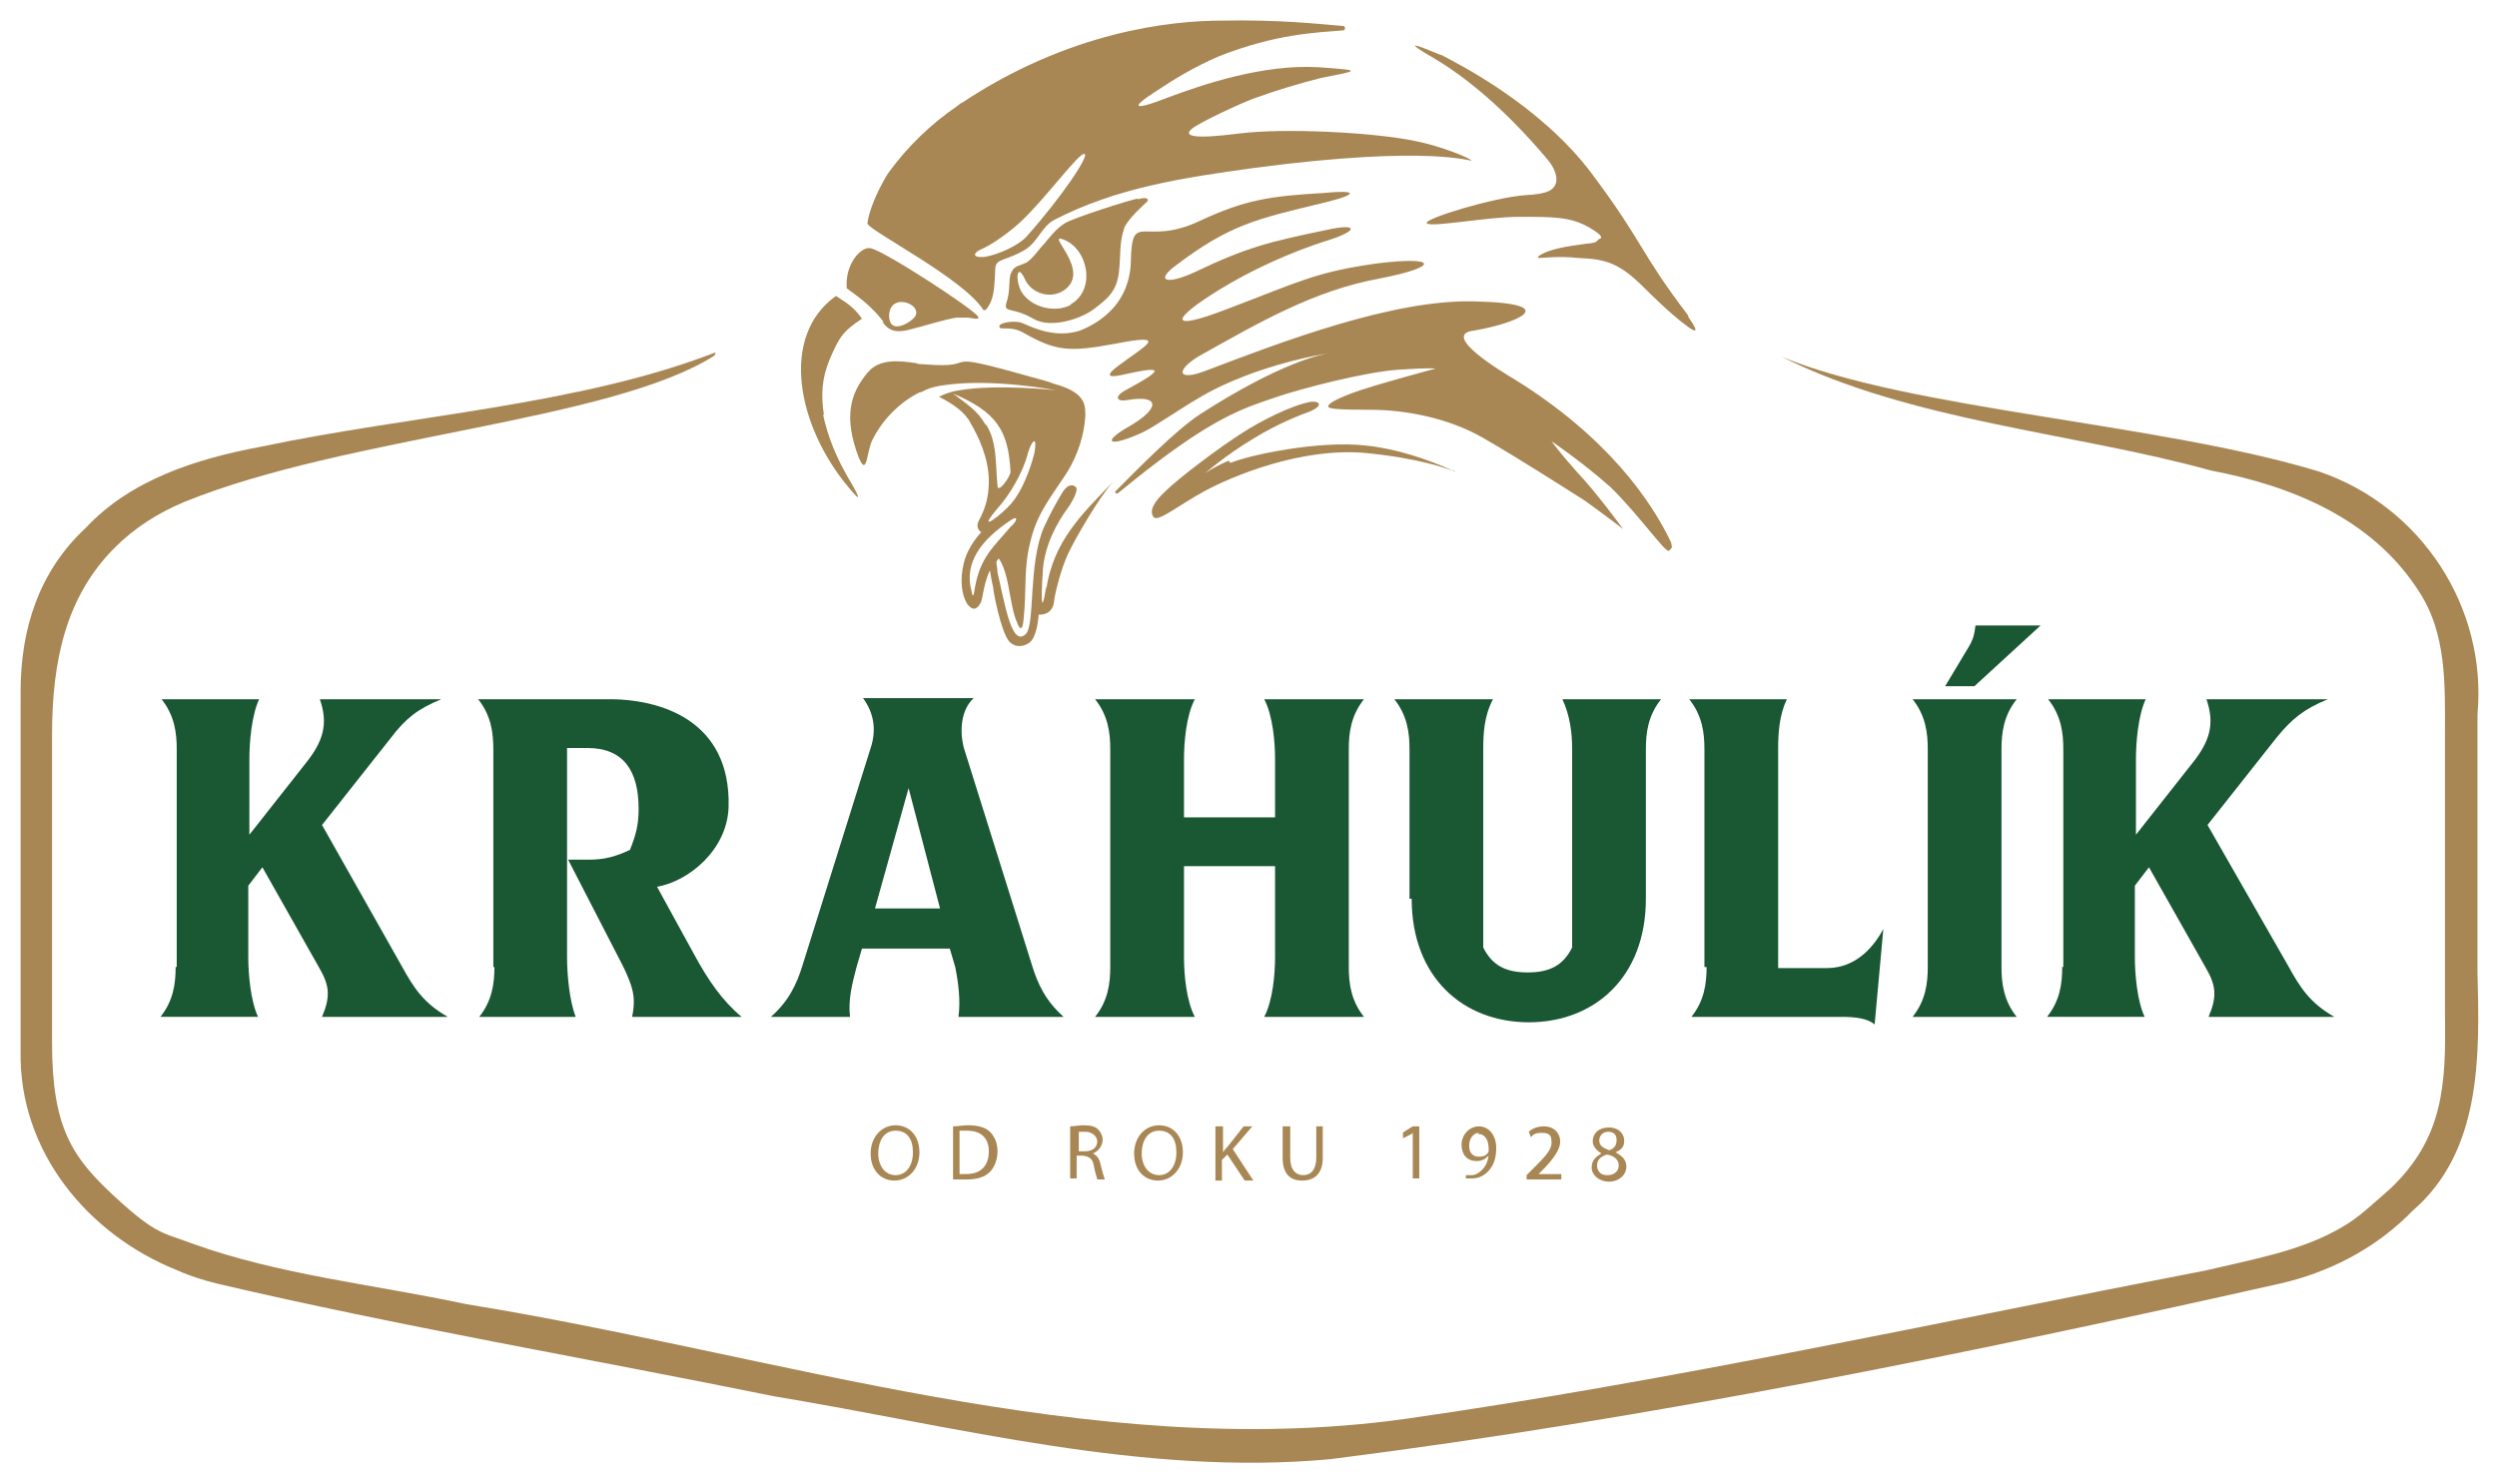
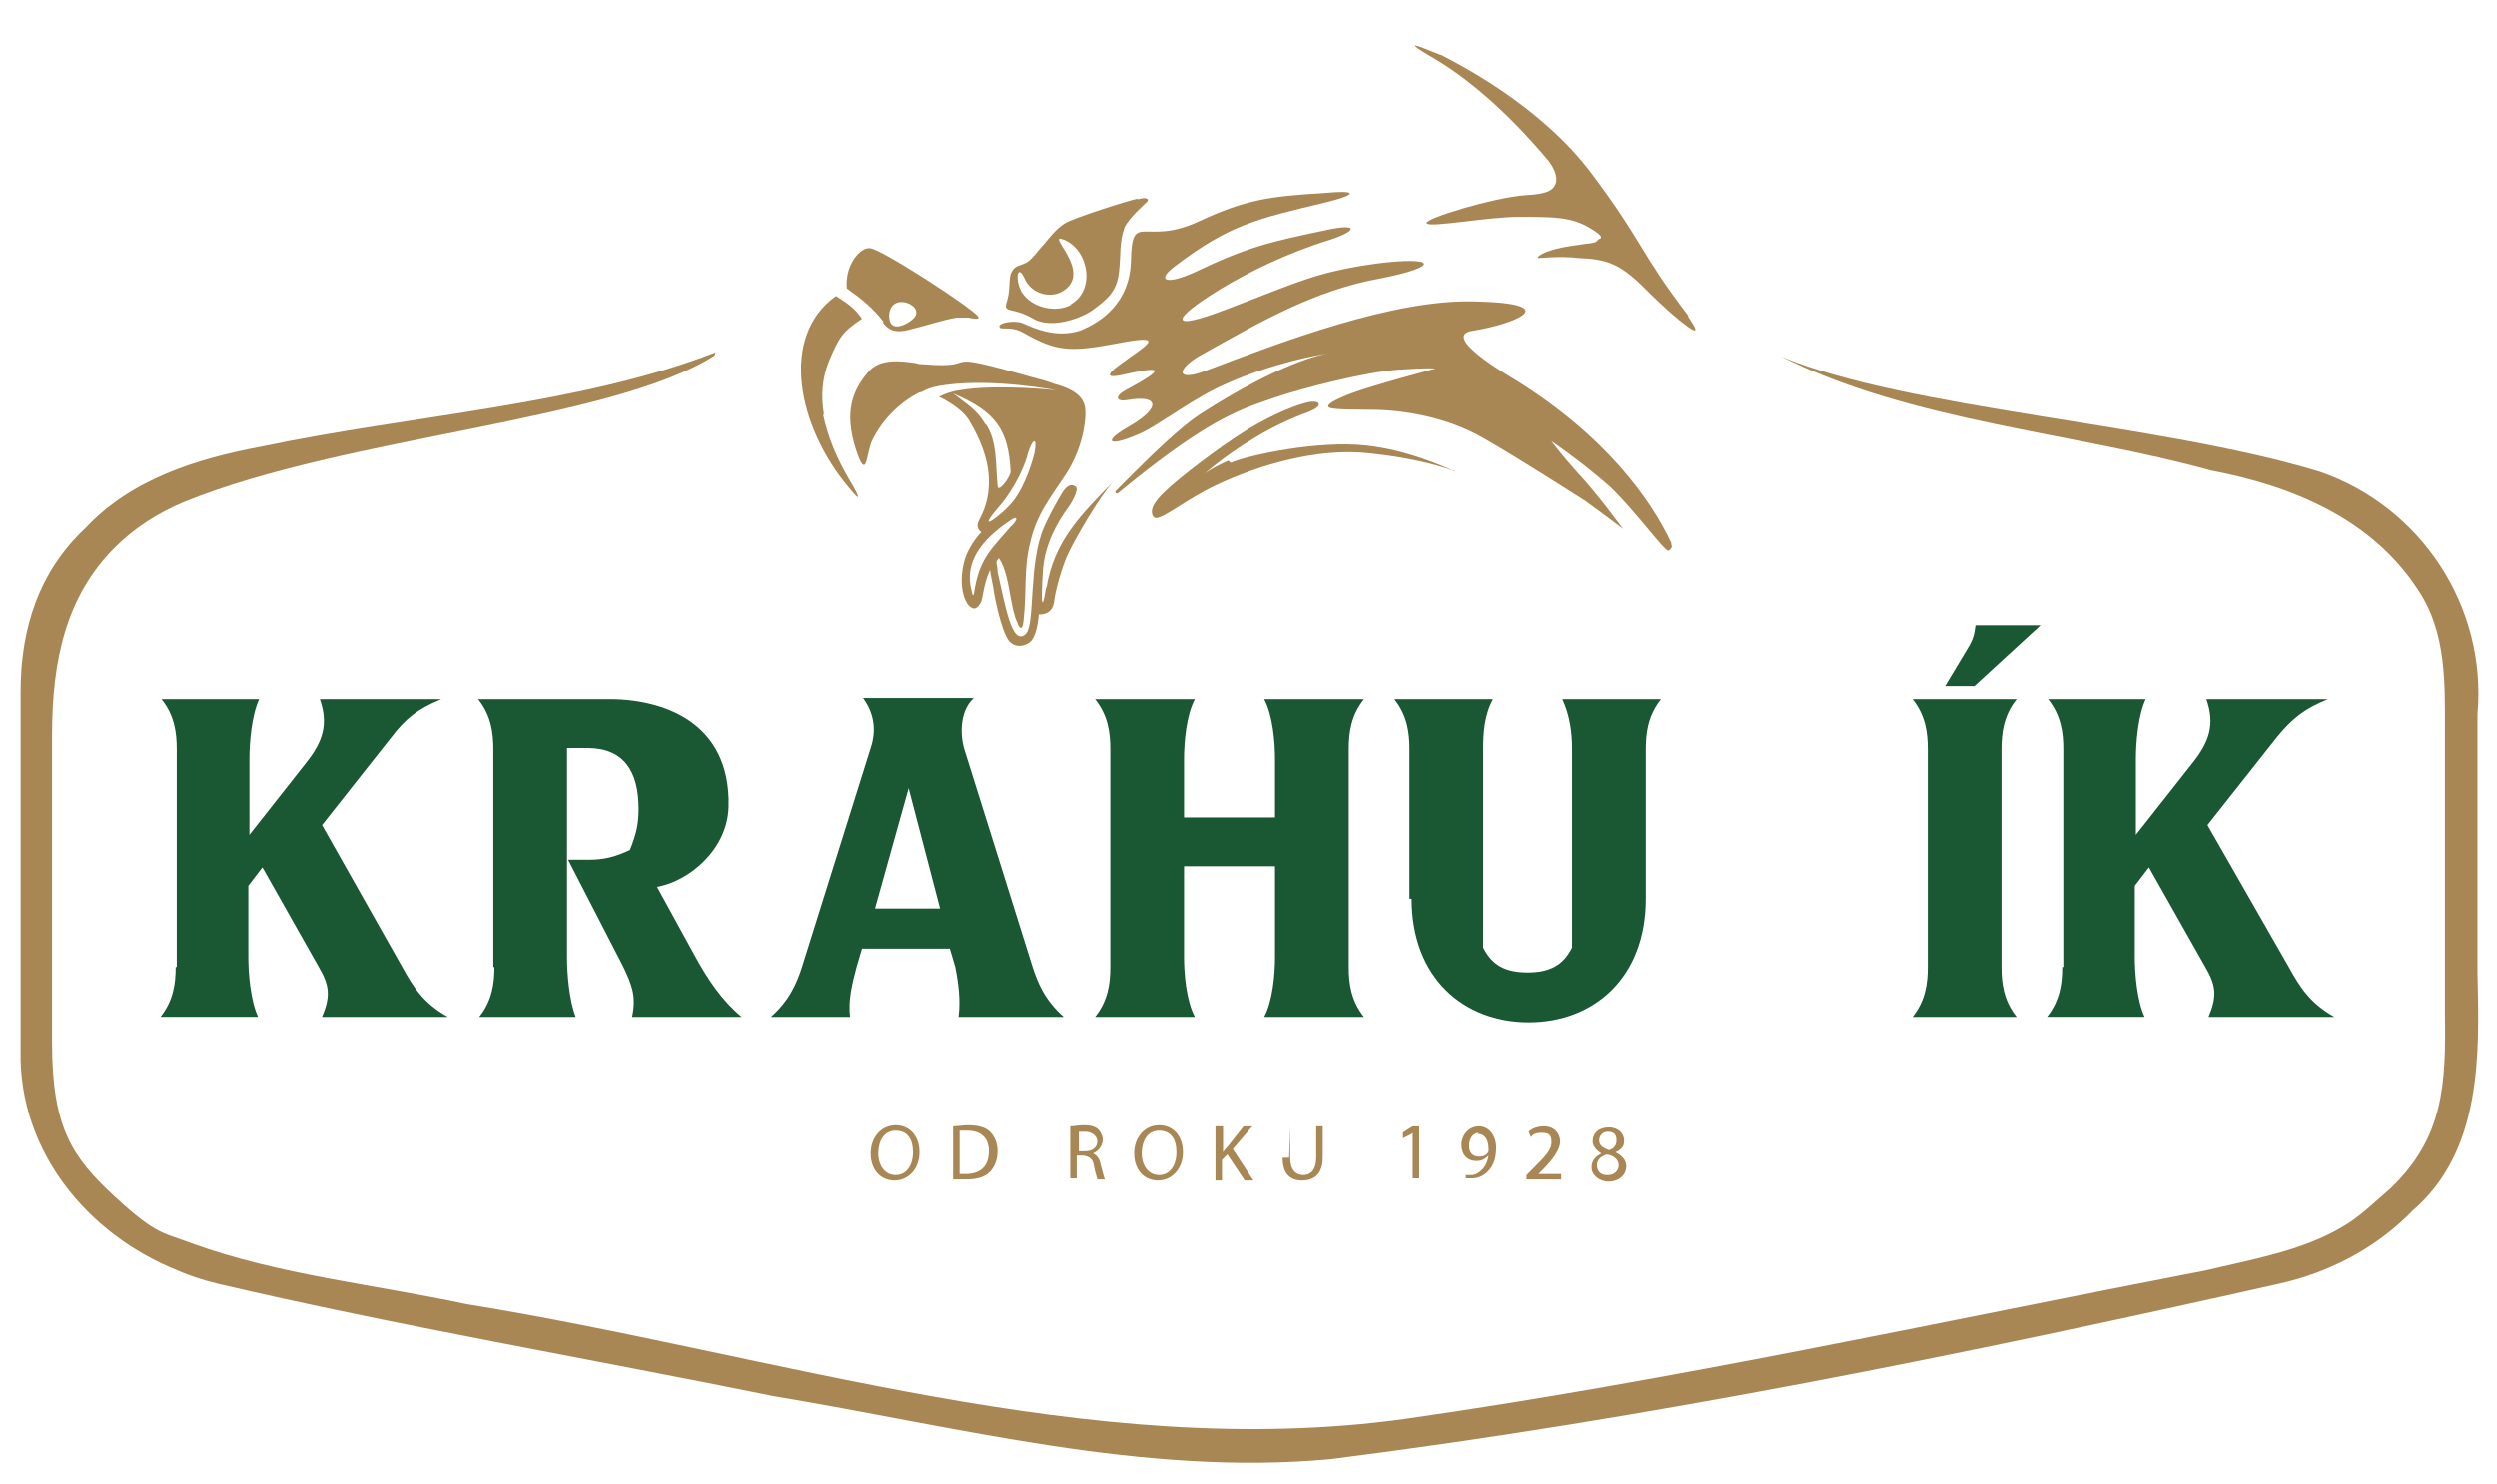
<svg xmlns="http://www.w3.org/2000/svg" version="1.1" width="230.3" height="136.9">
  <svg id="SvgjsSvg1036" data-name="Layer 1" version="1.1" viewBox="0 0 230.3 136.9">
    <defs>
      <style>
      .cls-1 {
        fill: #1a5733;
      }

      .cls-1, .cls-2 {
        stroke-width: 0px;
      }

      .cls-2 {
        fill: #a88754;
      }
    </style>
    </defs>
    <g id="SvgjsG1035" data-name="OD ROKU 1928">
      <path class="cls-2" d="M82.5,108.9c-1.3,0-2.2-1-2.2-2.5s1-2.6,2.3-2.6,2.2,1,2.2,2.5-1,2.6-2.3,2.6h0ZM82.6,108.4c1,0,1.6-.9,1.6-2.1s-.5-2-1.6-2-1.6,1-1.6,2.1.6,2,1.6,2h0Z" />
      <path class="cls-2" d="M87.9,103.9c.4,0,.9-.1,1.4-.1.9,0,1.6.2,2,.6.4.4.7,1,.7,1.8s-.3,1.5-.7,1.9c-.5.5-1.2.7-2.2.7s-.8,0-1.2,0v-4.9ZM88.5,108.3c.2,0,.4,0,.6,0,1.4,0,2.1-.8,2.1-2.1,0-1.2-.7-1.9-2-1.9s-.6,0-.7,0v3.9Z" />
      <path class="cls-2" d="M98.7,103.9c.3,0,.8-.1,1.2-.1.7,0,1.1.1,1.4.4.2.2.4.6.4.9,0,.6-.4,1.1-.9,1.3h0c.4.2.6.5.7,1,.2.7.3,1.2.4,1.4h-.7c0-.1-.2-.6-.3-1.2-.1-.7-.4-.9-1-1h-.6v2.1h-.6v-4.9ZM99.4,106.2h.7c.7,0,1.1-.4,1.1-.9s-.5-.9-1.1-.9-.5,0-.6,0v1.8Z" />
      <path class="cls-2" d="M106.8,108.9c-1.3,0-2.2-1-2.2-2.5s1-2.6,2.3-2.6,2.2,1,2.2,2.5-1,2.6-2.3,2.6h0ZM106.9,108.4c1,0,1.6-.9,1.6-2.1s-.5-2-1.6-2-1.6,1-1.6,2.1.6,2,1.6,2h0Z" />
      <path class="cls-2" d="M112.2,103.9h.6v2.4h0c.1-.2.3-.4.4-.5l1.5-1.9h.8l-1.8,2.1,1.9,2.9h-.8l-1.6-2.4-.5.5v1.9h-.6v-5Z" />
-       <path class="cls-2" d="M119,103.9v2.9c0,1.1.5,1.6,1.2,1.6s1.2-.5,1.2-1.6v-2.9h.6v2.9c0,1.5-.8,2.1-1.9,2.1s-1.8-.6-1.8-2.1v-2.9h.6Z" />
+       <path class="cls-2" d="M119,103.9v2.9c0,1.1.5,1.6,1.2,1.6s1.2-.5,1.2-1.6v-2.9h.6v2.9c0,1.5-.8,2.1-1.9,2.1s-1.8-.6-1.8-2.1h.6Z" />
      <path class="cls-2" d="M130.2,104.6h0l-.8.4v-.5c-.1,0,.9-.6.9-.6h.6v4.8h-.6v-4.2Z" />
      <path class="cls-2" d="M135.2,108.4c.1,0,.3,0,.5,0,.4,0,.7-.2,1-.5.3-.3.5-.7.6-1.3h0c-.3.3-.6.5-1.1.5-.9,0-1.4-.6-1.4-1.5s.7-1.7,1.6-1.7,1.6.8,1.6,2-.4,1.8-.8,2.2c-.4.4-.9.6-1.4.6-.2,0-.4,0-.6,0v-.5ZM136.4,104.5c-.5,0-.9.5-.9,1.2s.4,1,.9,1,.8-.2.9-.5c0,0,0-.1,0-.2,0-.8-.3-1.4-1-1.4h0Z" />
      <path class="cls-2" d="M140.8,108.8v-.4l.5-.5c1.2-1.2,1.8-1.8,1.8-2.5s-.2-.9-.9-.9-.8.2-1,.4l-.2-.5c.3-.3.8-.5,1.4-.5,1,0,1.5.7,1.5,1.4s-.6,1.6-1.6,2.6l-.4.4h0s2.1,0,2.1,0v.5h-3Z" />
      <path class="cls-2" d="M148.4,104c.9,0,1.4.6,1.4,1.2s-.2.8-.8,1.1h0c.6.3,1,.7,1,1.3,0,.8-.7,1.4-1.6,1.4s-1.6-.6-1.6-1.3.4-1,.9-1.3h0c-.5-.3-.8-.7-.8-1.1,0-.8.6-1.3,1.5-1.3h0ZM148.3,108.4c.6,0,1-.4,1-.9s-.4-.9-1.1-1c-.6.2-.9.5-.9,1,0,.5.3.9.9.9h0ZM148.3,104.4c-.5,0-.8.4-.8.8,0,.5.4.7.9.9.4-.1.7-.4.7-.9s-.2-.8-.8-.8h0Z" />
    </g>
    <g id="SvgjsG1034">
      <path class="cls-1" d="M16.3,89.2v-20.1c0-1.5-.2-3.1-1.4-4.6h9c-.7,1.5-.9,4-.9,5.5v7l5.2-6.6c1.6-2,2.1-3.6,1.3-5.9h11.2c-2.2.9-3.3,1.8-4.6,3.5l-6.4,8.1,7.4,13.1c1,1.8,1.9,3.3,4.2,4.6h-11.6c.8-1.9.7-2.9-.3-4.6l-5.2-9.2-1.3,1.7v6.6c0,1.5.2,4,.9,5.5h-9c1.2-1.5,1.4-3.1,1.4-4.6Z" />
      <path class="cls-1" d="M45.5,89.2v-20.1c0-1.5-.2-3.1-1.4-4.6h11.7c5.2-.1,11.6,2,11.4,9.9-.1,4-3.7,6.9-6.6,7.4l3.4,6.2c1.3,2.4,2.6,4.3,4.4,5.8h-10.1c.4-1.9,0-2.9-.8-4.6l-5.1-9.9h1.9c1.5,0,2.5-.3,3.8-.9.6-1.5.8-2.4.8-3.8,0-3.5-1.4-5.6-4.7-5.6h-1.9v19.3c0,1.5.2,4,.8,5.5h-8.9c1.2-1.5,1.4-3.1,1.4-4.6Z" />
      <path class="cls-1" d="M88.1,89.2l-.5-1.7h-8.1l-.5,1.7c-.4,1.5-.8,3.1-.6,4.6h-7.3c1.7-1.5,2.4-3.1,2.9-4.7l6.3-20.1c.5-1.5.4-3.1-.7-4.6h10.2c-1.2,1.1-1.3,3.1-.9,4.6l6.3,20.1c.5,1.6,1.2,3.2,2.9,4.7h-9.7c.2-1.5,0-3.1-.3-4.6ZM86.7,83.8l-2.9-11.1-3.1,11.1h6.1Z" />
      <path class="cls-1" d="M117.6,88.3v-8.4h-8.4v8.4c0,1.5.2,4,1,5.5h-9.2c1.2-1.5,1.4-3.1,1.4-4.6v-20.1c0-1.5-.2-3.1-1.4-4.6h9.2c-.8,1.5-1,4-1,5.5v5.4h8.4v-5.4c0-1.5-.2-4-1-5.5h9.2c-1.2,1.5-1.4,3.1-1.4,4.6v20.1c0,1.5.2,3.1,1.4,4.6h-9.2c.8-1.5,1-4,1-5.5Z" />
      <path class="cls-1" d="M130,82.9v-13.8c0-1.5-.2-3.1-1.4-4.6h9.1c-.8,1.5-.9,3.1-.9,4.6v18.3c.8,1.6,2,2.3,4.1,2.3s3.3-.7,4.1-2.3v-18.3c0-1.5-.2-3.1-.9-4.6h9.1c-1.2,1.5-1.4,3.1-1.4,4.6v13.8c0,7.3-4.8,11.4-10.8,11.4s-10.8-4.1-10.8-11.4Z" />
-       <path class="cls-1" d="M157.2,89.2v-20.1c0-1.5-.2-3.1-1.4-4.6h9c-.7,1.5-.8,3.1-.8,4.6v20.2h4.5c2.9,0,4.5-2.3,5.2-3.6l-.8,8.8c-.7-.6-1.9-.7-3.1-.7h-13.8c1.2-1.5,1.4-3.1,1.4-4.6Z" />
      <path class="cls-1" d="M177.8,89.2v-20.1c0-1.5-.2-3.1-1.4-4.6h9.6c-1.2,1.5-1.4,3.1-1.4,4.6v20.1c0,1.5.2,3.1,1.4,4.6h-9.6c1.2-1.5,1.4-3.1,1.4-4.6ZM181.5,59.8c.5-.8.6-1.3.7-2.1h6l-6.1,5.6h-2.7l2.1-3.5Z" />
      <path class="cls-1" d="M190.3,89.2v-20.1c0-1.5-.2-3.1-1.4-4.6h9c-.7,1.5-.9,4-.9,5.5v7l5.2-6.6c1.6-2,2.1-3.6,1.3-5.9h11.2c-2.2.9-3.3,1.8-4.7,3.5l-6.4,8.1,7.5,13.1c1,1.8,1.9,3.3,4.2,4.6h-11.6c.8-1.9.7-2.9-.3-4.6l-5.2-9.2-1.3,1.7v6.6c0,1.5.2,4,.9,5.5h-9c1.2-1.5,1.4-3.1,1.4-4.6Z" />
    </g>
    <g>
      <path class="cls-2" d="M134.2,43.5s0,0-.2-.1c.2,0,.2.1.2.1Z" />
      <path class="cls-2" d="M113.3,42.5c-1.6.7-2.2,1.2-2.2,1.2,0,0,1.9-1.7,4.6-3.3,2.1-1.3,4.4-2.2,5-2.4,1.5-.6,1-1.1,0-.9-1,.2-3.1,1-5.6,2.5-2.6,1.6-6.5,4.6-7.6,5.7-1.2,1.1-1.5,1.9-1.1,2.4s2.3-1.1,4.7-2.4c2.4-1.3,8.9-4.1,15-3.5,4.9.5,7.3,1.4,8.1,1.7-.9-.4-4.4-2-8.2-2.4-4.4-.5-10.9.9-12.5,1.6Z" />
      <path class="cls-2" d="M154.2,50.2c-1.9-4.1-6.1-10-14.5-15.2-1-.6-6.9-4.1-3.8-4.5,3.7-.6,8.6-2.5.1-2.7-7.5-.2-17.7,3.7-24.8,6.4-2.6,1-2.8,0-.7-1.3,5.7-3.2,10.7-6.1,16.7-7.2,5.7-1.1,5.4-2.1-.2-1.4-5.7.8-7.2,1.7-13.8,4.2-5.7,2.2-5.1.9-.7-1.8,2.6-1.6,6.3-3.4,10.2-4.6,2.7-.9,2.4-1.5-.3-.9-5.3,1.1-7.4,1.6-12.2,3.9-2.6,1.2-3.6.8-1.9-.5,5.1-3.9,7.6-4.4,13.8-5.9,3.3-.8,3.1-1.2,0-.9-5,.3-7.2.6-11.5,2.6-5.1,2.4-6.2-1.1-6.3,3.7-.1,3.8-2.7,5.6-4.7,6.4-2.2.7-4.2-.2-5.3-.7-.8-.3-2.4,0-2.1.4,0,.1.3.1.6.1s.9,0,1.6.4c3,1.7,4.2,1.8,8.5,1,5.1-1,2.7.2.3,2-1.1.8-1.2,1.2.2.9,4-.9,4.1-.6.4,1.4-1.1.6-.8,1.1.2.9,2.9-.5,3.1.7.2,2.4-2.5,1.4-2.1,2,.7.8,1-.4,2-1.1,3.9-2.3,1.4-.9,2.9-1.8,4.3-2.4,4.2-1.9,8.6-2.7,9.4-2.8,0,0,.1,0,.1,0,0,0,0,0-.1,0-.7.1-4.5.9-11.8,5.6-2.3,1.5-5.8,5.1-7.8,7.1-.1.1,0,.3.2.2,1-.8,2.2-1.8,3.8-3,5.6-4.2,8-4.9,10.6-5.8,2.6-.9,8.5-2.4,11.5-2.6,3-.2,3.4-.1,3.4-.1,0,0-6,1.6-7.8,2.3-1.8.7-2.1,1-2.1,1.2s.8.3,3.9.3c3.1,0,7.1.7,10.4,2.6,3.3,1.9,7.5,4.6,9.4,5.8,1.8,1.3,3.5,2.6,3.5,2.6,0,0-2.4-3.3-4.2-5.2-1.7-1.9-2.4-2.9-2.4-2.9,0,0,2.8,1.9,5.4,4.2,2.5,2.4,5.1,6.1,5.4,5.9.1,0,.2-.2.3-.3,0-.1,0-.2-.1-.4Z" />
-       <path class="cls-2" d="M90.9,28.6c.9-1,.8-2.4.9-3.9.1-.9,1-.6,2.8-1.7,1.1-.7,1.5-2.1,2.6-2.7,5.8-3,11.9-3.9,18.4-4.8,16.6-2.2,20.3-.5,20.1-.7-.1-.2-2.7-1.3-5.2-1.8-3.9-.8-11.9-1.2-16.1-.7-4.6.6-5.2.2-4.5-.4.7-.6,4.6-2.4,5.7-2.8,1.9-.7,4.2-1.4,6.2-1.9,3.5-.7,4-.7-.2-1-5.1-.3-10.7,1.6-13.9,2.8-2.8,1.1-3.9,1.2-.9-.7,1.5-1,3.3-2.1,5.6-3.1,5.3-2.1,9.1-2.2,11.5-2.4.2,0,.2-.4,0-.4-2.4-.2-5.9-.6-11.2-.5-4.7,0-14.1,1-24,7.6-.1,0-.2.1-.3.2-2.5,1.7-4.7,3.8-6.5,6.3,0,0-1.6,2.5-1.9,4.6,0,.6,8.9,5.1,10.7,8ZM94.7,21.8c-.7.8-2.6,1.7-3.9,1.9-1.2.1-1.1-.4-.1-.8.9-.4,2.7-1.7,3.6-2.6,2.2-2.1,5.2-6.2,5.7-6.1.6,0-2.1,4-5.3,7.6Z" />
      <path class="cls-2" d="M81.4,29.7c.6.9,1.4,1,2.5.7,1.6-.4,3.1-.9,4.3-1.1.2,0,.7,0,1.1,0,.6.1,1.1.2.9-.1-.4-.7-8.7-6.1-9.9-6.3-.9-.2-2.4,1.5-2.2,3.7,1.4,1,2.4,1.8,3.4,3.1ZM84.1,29.5c-.3.3-2.1,1.4-2.1-.4.1-2.4,3.7-.8,2.1.4Z" />
      <path class="cls-2" d="M76,38.3c-.3-1.8-.2-3.4.5-5.1.9-2.1,1.2-2.6,3-3.8-.7-1-1.3-1.4-2.4-2.1-5.2,3.7-3.6,12,1.2,17.7,1.3,1.6.9.7,0-.8-1.1-1.9-1.9-3.7-2.4-6Z" />
      <path class="cls-2" d="M155.7,29.1c-4.5-5.9-4.1-6.7-8.9-13.1s-12.5-10.2-13.8-10.9c-.2,0-5-2.2-.7.3,2.7,1.6,6.4,4.5,10.5,9.4.5.6.9,1.5.7,2.1s-.7,1-2.8,1.1c-2.9.2-9.5,2.2-9.1,2.6s5.6-.6,8.5-.6c3.2,0,4.8,0,6.5,1s.9,1,.8,1.1c-.2.4-.8.3-1.9.5-3.2.4-3.9,1.2-3.6,1.2s2-.2,3.7,0c2.4.1,3.7.4,6,2.7s3.5,3.2,3.5,3.2c2,1.6,1.2.4.6-.5Z" />
      <path id="SvgjsPath1033" class="cls-2" d="M65.9,32.8c-9.6,6.1-33.9,7.4-48.9,13.5-2.4,1-4.6,2.4-6.4,4.2-4.5,4.5-5.8,10.4-5.8,17.3s0,20.5,0,28.4,1.9,10.6,5.8,14.2,4.5,3.3,7.1,4.3c8,2.9,16.9,3.8,25.3,5.6,28.5,4.6,57.5,14.6,86.5,10.6,24.6-3.5,49.5-9,73.9-13.7,4.2-1,8.9-1.8,12.6-4,1.6-.9,3-2.3,4.4-3.5,5-4.7,5.2-9.7,5.1-16.2,0-6.7,0-19,0-25.7,0-4.6.2-9.4-2.5-13.4-4.3-6.6-11.7-9.6-19.1-11h0c-12.6-3.5-27.6-4.5-39.6-10.5h0c11.8,4.9,34.8,6.1,49.6,10.6,9.4,3.2,15.5,12.5,14.6,22.4h0c0,5.7,0,18,0,23.8.2,7.7.4,16.5-6,22h0c-.2.2-.3.3-.5.5-3.2,3.1-7.3,5.2-11.7,6.2-28.9,6.5-58.3,12.5-87.6,16.2-17.3,1.6-34.4-3-51.3-5.8-16.7-3.4-34.8-6.5-51.4-10.4-1.2-.3-2.5-.7-3.6-1.2-8.3-3.3-14.7-11-14.5-20.3,0-9.9,0-23.2,0-33.1,0-5.8,1.7-11.1,6-15.1,4.2-4.5,10.3-6.4,16.2-7.5,13.7-2.9,29.3-3.8,41.9-8.7,0,0,0,0,0,0Z" />
      <path class="cls-2" d="M105,18.3c-1,.2-6,1.8-6.8,2.3-.8.5-1.4,1.3-1.9,1.9-.5.5-1,1.3-1.6,1.7-.6.3-.9.3-1.1.5-.2.1-.4.6-.4.6-.2.9,0,1.5-.4,2.7-.2.9.6.3,2.5,1.4,1.7,1,4.6-.1,5.6-.9,1.2-.9,2.1-1.6,2.3-3.4.2-1.8,0-2.6.5-4.1.4-.9,1.9-2.2,2.1-2.4.2-.2,0-.5-.9-.2ZM98.8,28.1c-1.4.8-3.7.3-4.6-1.2-.6-1.1-.4-2.7.3-1.2.6,1.4,2.4,1.9,3.6,1.1,2.7-1.8-1.8-5.4,0-4.7,2.3.9,3,4.7.6,6Z" />
      <path class="cls-2" d="M96.5,54.1c-.6,3.7-.4-.5-.3-1.7.2-2.1,1.2-4.1,2.4-5.7h0s1-1.5.6-1.8c-.4-.3-.8-.1-1.2.5-.6,1-1.2,2.1-1.7,3.2-1.5,3.4-.8,9-1.7,9.9-1.3,1.2-1.9-2.7-2.6-5.7,0-.4-.1-.7-.1-.9,0-.2.2-.3.2-.4.1.1.4.6.6,1.3.4,1.2.6,3.6,1.1,4.6.2.6.5.9.6-.2.3-2.8,0-4.7.6-7.1.6-2.7,1.9-4.2,3.4-6.5,1-1.6,1.6-3.5,1.7-5.2,0-.1,0-.2,0-.3,0-1-.3-2-2.9-2.7,0,0,0,0,0,0-.5-.2-1.2-.4-2-.6-9.5-2.7-4.2-.7-10-1.2-.2,0-.5,0-.7-.1-1.4-.2-3.4-.5-4.5.9-1.6,1.9-2.2,4.1-.8,7.8.8,1.9.7-.6,1.3-1.7.8-1.6,2.3-3.3,4.3-4.3h0s.2,0,.5-.2c0,0,0,0,0,0,0,0,0,0,0,0,.4-.2,1.1-.4,2-.5,4.4-.6,10.1.5,10.1.5,0,0-5.4-.6-8.9,0-.8.1-1.5.4-1.9.6,1.2.6,2.4,1.4,2.9,2.4.7,1.2,1.7,3.2,1.7,5.4,0,2.2-.8,3.3-1,3.8-.2.6.3.9.3.9,0,0-1.2,1.2-1.6,2.8-.4,1.6-.2,3,.3,3.8.6.8,1,.4,1.3-.2.1-.3.2-1.1.4-1.8.2-.7.4-1.1.4-1.1,0,0,.1.7.3,1.6,0,.3.7,4.1,1.5,5,.8.8,1.9.2,2.1-.2.5-.7.6-2.3.6-2.3.3,0,1.2,0,1.4-1.1.1-1,.7-3.2,1.3-4.5.6-1.3,2.9-5.3,4.2-6.7-3,3.1-5.5,5.5-6.2,9.9ZM95.4,41.8c-.4,1.6-1.2,3.6-2.1,4.6-.7.9-3.5,3.1-1.3.5,1.1-1.2,2.4-3.4,2.8-5.1.4-1.3.9-1.6.6,0ZM90.9,39.2c-.7-1.3-1.7-1.9-3-2.9,4,1.7,5.1,3.4,5.3,7.2,0,.5-1.2,2.1-1.2,1.3-.2-1.9,0-4.1-1.1-5.7ZM89.9,54.3c-.1.8-.2.8-.3.2-.7-2.6.9-4.7,3.6-6.5.7-.5.7,0,0,.6-1.6,1.9-2.8,2.8-3.3,5.7Z" />
    </g>
  </svg>
  <style>@media (prefers-color-scheme: light) { :root { filter: none; } }
@media (prefers-color-scheme: dark) { :root { filter: none; } }
</style>
</svg>